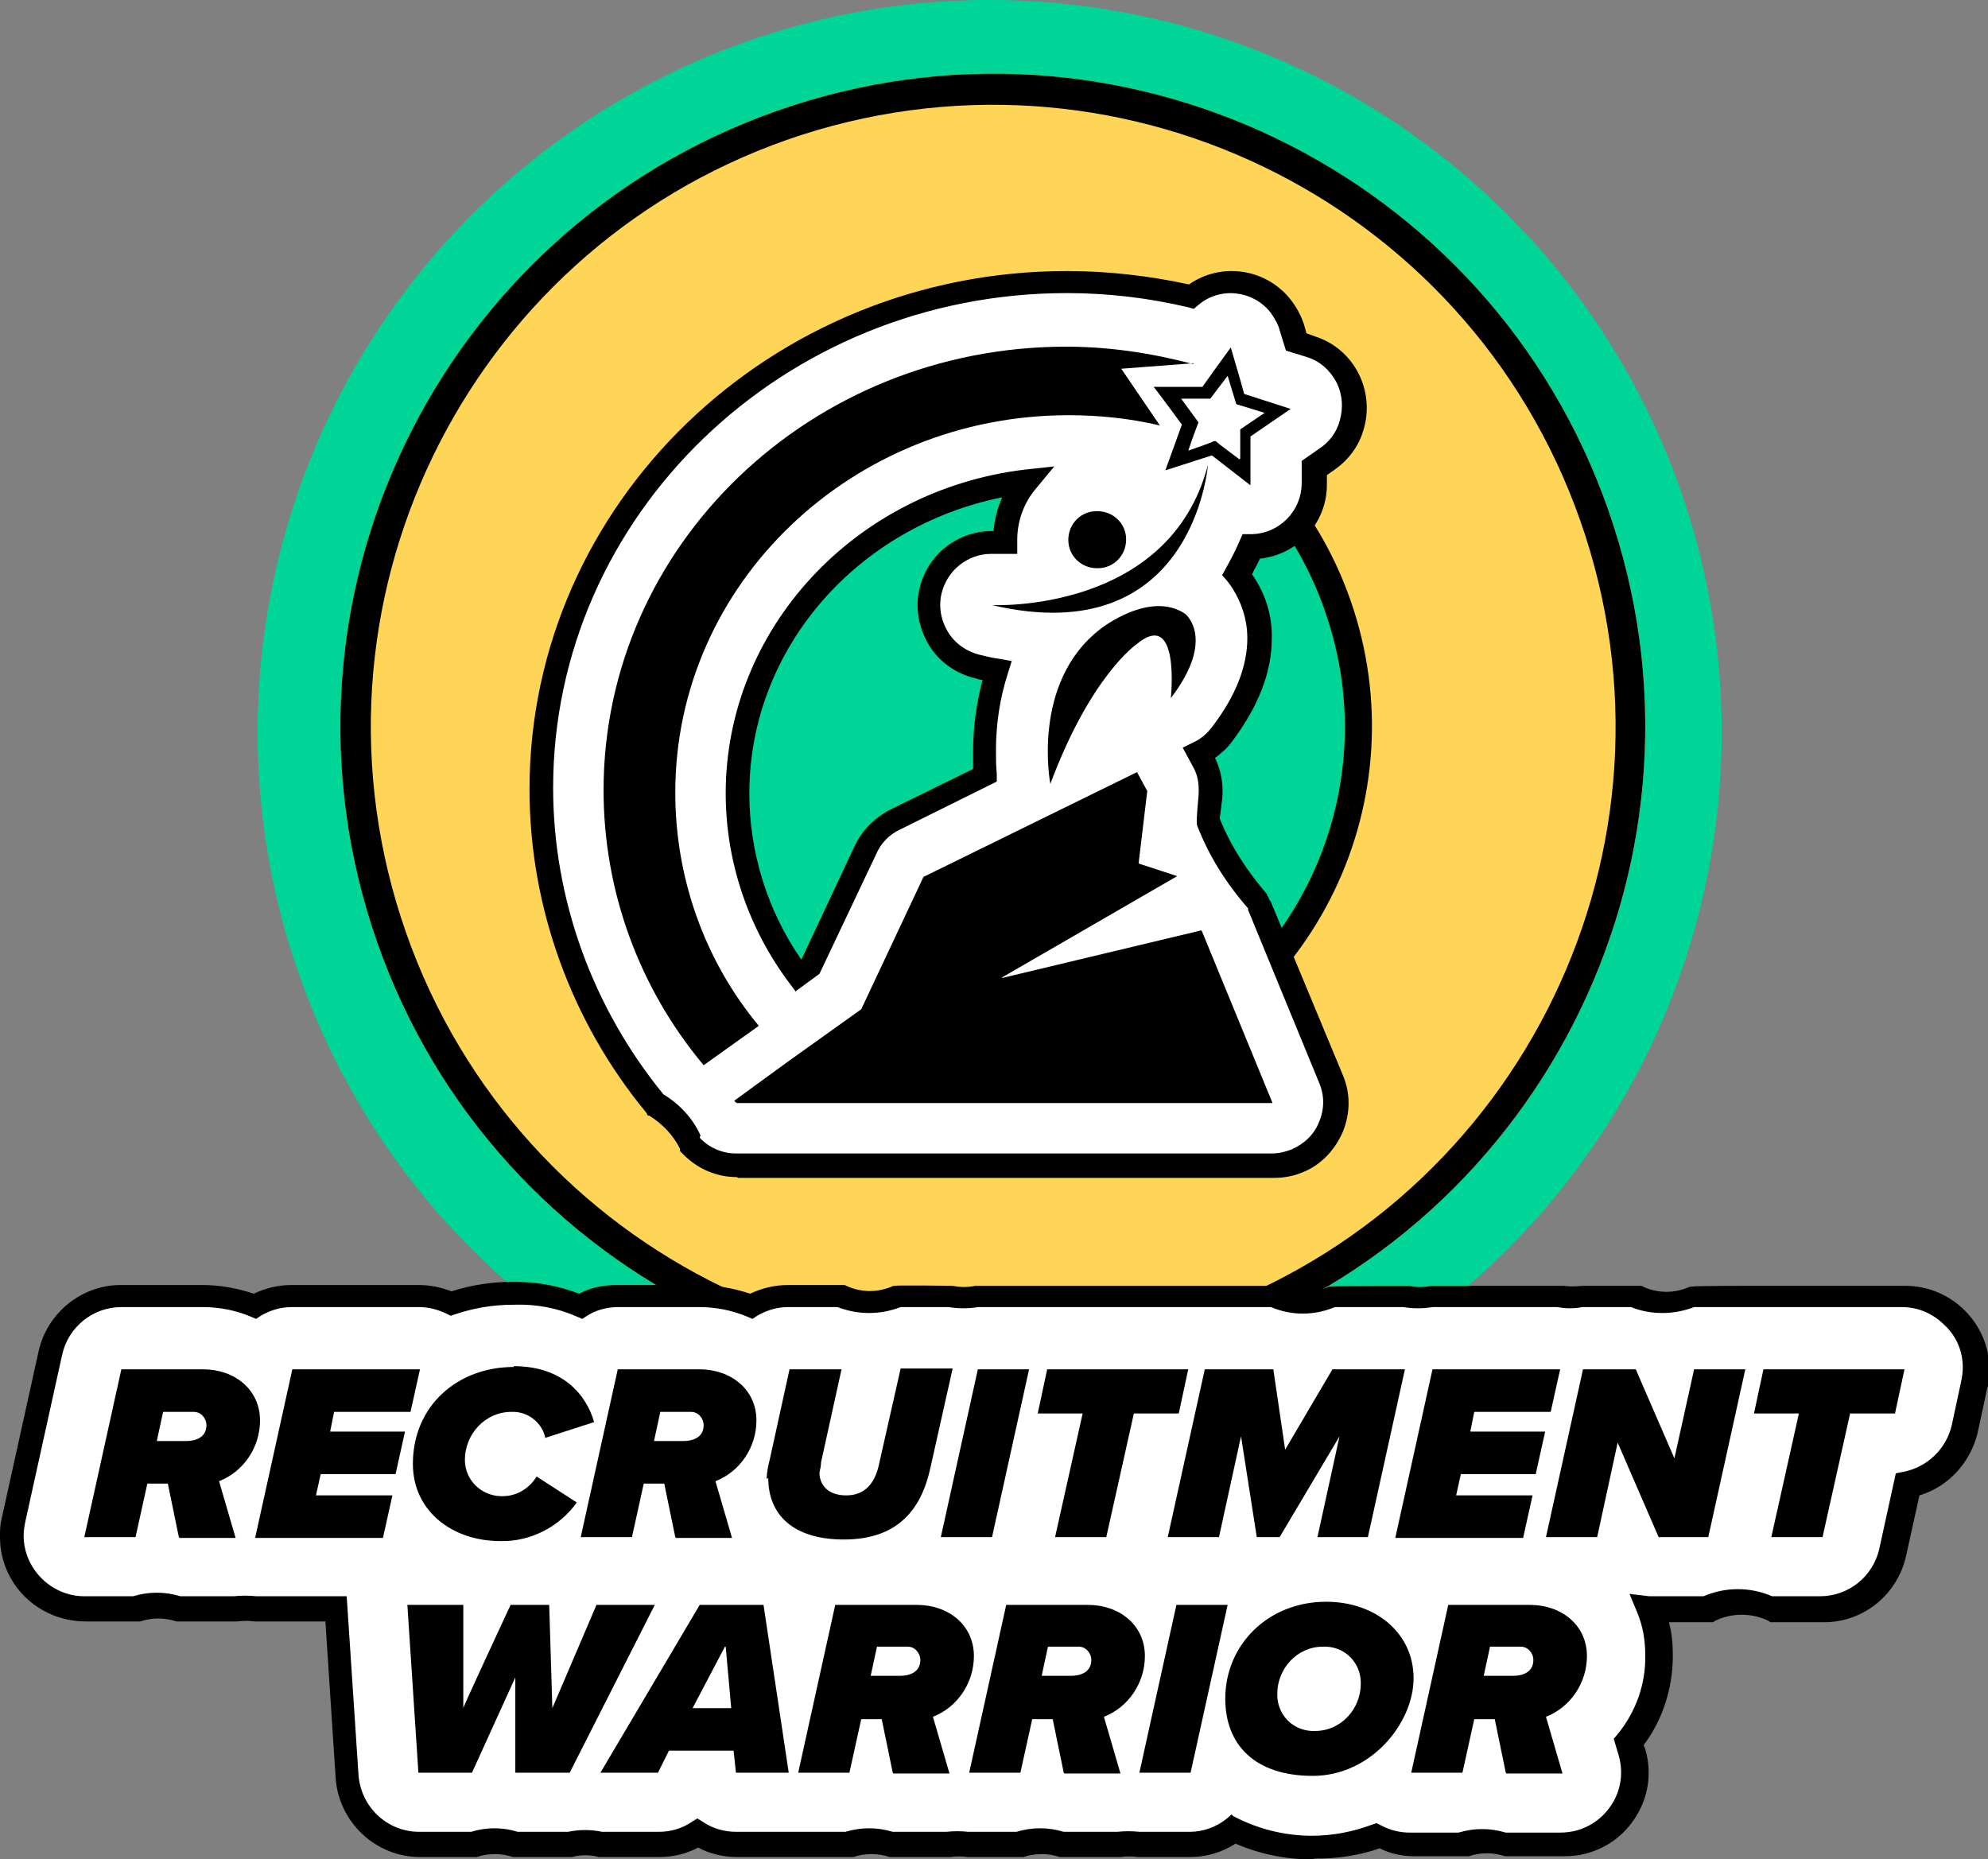
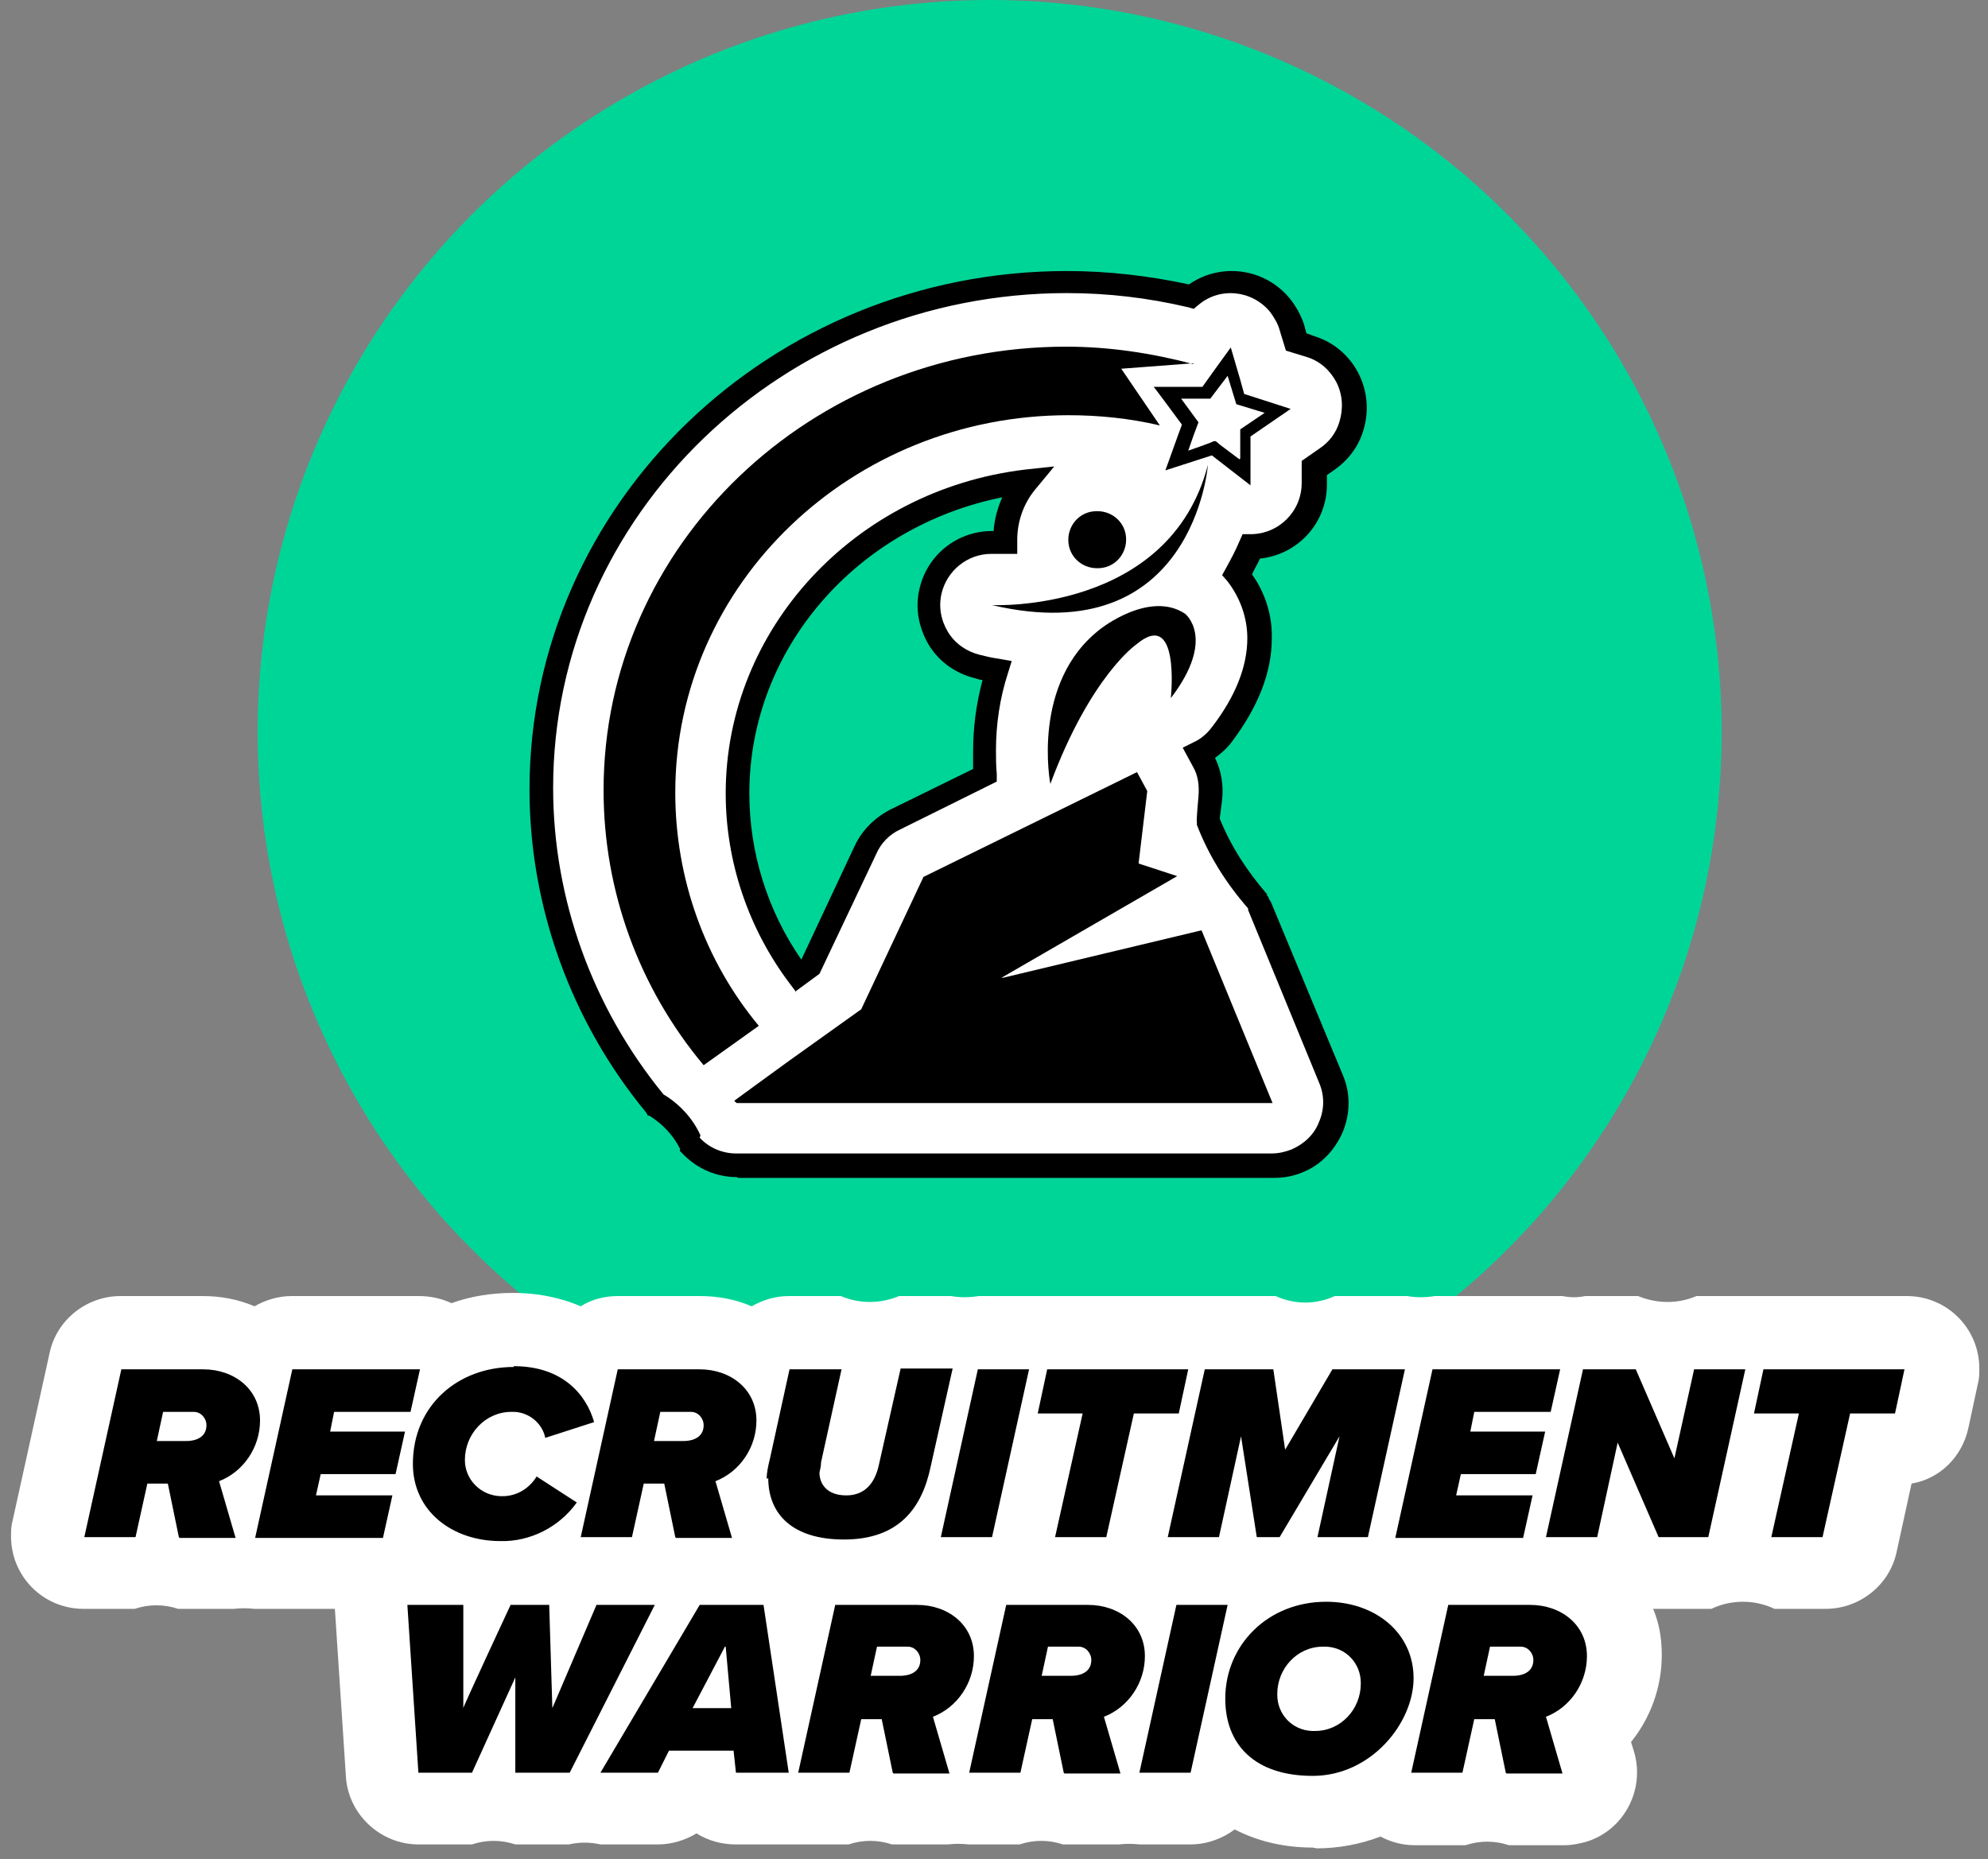
<svg xmlns="http://www.w3.org/2000/svg" id="Layer_1" data-name="Layer 1" width="252.3" height="236" version="1.1" viewBox="0 0 252.3 236">
  <rect x="0" y="0" width="252.3" height="236" fill="#808080" stroke="none" />
  <defs>
    <style>
      .cls-1 {
        fill: #000;
      }

      .cls-1, .cls-2, .cls-3, .cls-4 {
        stroke-width: 0px;
      }

      .cls-2 {
        fill: #00d598;
      }

      .cls-3 {
        fill: #ffd557;
      }

      .cls-4 {
        fill: #fff;
      }
    </style>
  </defs>
  <g id="Group_53" data-name="Group 53">
    <g id="Ellipse_658" data-name="Ellipse 658">
      <circle class="cls-2" cx="125.6" cy="92.9" r="92.9" />
    </g>
    <g id="Path_197" data-name="Path 197">
-       <path class="cls-3" d="M204.8,66.8C190.8,23.2,144.1-.7,100.6,13.4s-67.4,60.7-53.4,104.2c14,43.5,60.7,67.4,104.2,53.4,0,0,0,0,0,0,43.5-14,67.4-60.7,53.4-104.2ZM82.5,106.3c-7.8-24.1,5.5-49.8,29.5-57.6,24.1-7.8,49.8,5.5,57.6,29.5s-5.5,49.8-29.5,57.6c0,0,0,0,0,0-24.1,7.8-49.8-5.5-57.6-29.5Z" />
-     </g>
+       </g>
    <g id="Path_198" data-name="Path 198">
-       <path class="cls-1" d="M201.2,68c13.4,41.5-9.4,86-50.9,99.4-41.5,13.4-86-9.4-99.4-50.9-13.4-41.5,9.4-86,50.9-99.4,41.5-13.3,86,9.4,99.4,50.9M80.3,106.9c8.1,25.3,35.2,39.1,60.5,31,25.3-8.1,39.1-35.2,31-60.5-8.1-25.3-35.2-39.1-60.5-31h0c-25.2,8.2-39.1,35.2-31,60.5M204.8,66.8C190.8,23.2,144.1-.7,100.6,13.4s-67.4,60.7-53.4,104.2c14,43.5,60.7,67.4,104.2,53.4,0,0,0,0,0,0,43.5-14,67.4-60.7,53.4-104.2ZM83.6,105.9c-7.6-23.4,5.3-48.6,28.8-56.1,23.4-7.6,48.6,5.3,56.1,28.8,7.6,23.4-5.3,48.6-28.8,56.1,0,0,0,0,0,0-23.4,7.6-48.6-5.3-56.1-28.8Z" />
-     </g>
+       </g>
    <g id="Path_199" data-name="Path 199">
      <path class="cls-4" d="M93.5,147.9c-2.1,0-4.2-.8-5.7-2.3l-.3-.3c-.9-2.1-2.5-3.8-4.5-4.9-9.3-11.3-14.5-25.4-14.5-40,0-35.5,29.9-64.3,66.7-64.3,5.3,0,10.6.6,15.8,1.8,3.4-2.8,8.5-2.3,11.3,1.1.7.8,1.2,1.8,1.5,2.8l.6,1.9,1.9.6c4.2,1.4,6.5,5.9,5.2,10.1-.5,1.7-1.6,3.1-3.1,4.1l-1.6,1.1v2c0,4.4-3.6,8-8,8-.5,1.2-1.1,2.4-1.8,3.5,1.9,2.3,2.9,5.2,2.8,8.1,0,3.9-1.6,8-4.8,12.2-.8,1-1.7,1.8-2.8,2.3l.5,1c.7,1.4,1,3,.9,4.6l-.3,2.8c1.5,3.8,3.7,7.3,6.4,10.4,0,.2.2.3.2.5l9,21.9c1.7,4.1-.2,8.8-4.3,10.5-1,.4-2,.6-3.1.6h-68ZM130.2,61.1c-20.6,2.5-36.7,19.3-36.7,39.6,0,8.4,2.7,16.5,7.8,23.2l1.5-1.1,7-14.9c.8-1.6,2.1-3,3.7-3.8l11.5-5.7c0-.9-.1-1.9-.1-3.1,0-3.5.5-6.9,1.6-10.2-.8-.1-1.6-.3-2.5-.5-4.3-1-7-5.3-6-9.6.8-3.6,4.1-6.2,7.8-6.2.1,0,.5,0,.7,0,.4,0,.7,0,1,0,0-.1,0-.3,0-.4,0-2.7.9-5.3,2.6-7.4Z" />
      <path class="cls-1" d="M93.5,149.4h0c-2.5,0-4.9-1-6.7-2.8l-.5-.5v-.3c-.9-1.8-2.3-3.2-3.9-4.2h-.2c0-.1-.2-.4-.2-.4-9.5-11.5-14.8-26.1-14.8-41,0-36.3,30.6-65.8,68.2-65.8,5.2,0,10.4.6,15.5,1.7,4-2.8,9.6-2.1,12.8,1.8.8,1,1.4,2.1,1.8,3.3l.3,1.1,1.1.4c5,1.6,7.7,7,6.1,12-.6,2-1.9,3.7-3.6,4.9l-1,.7v1.2c0,4.9-3.7,8.9-8.5,9.4-.3.7-.7,1.3-1,2,1.7,2.4,2.6,5.3,2.5,8.2,0,4.2-1.7,8.6-5.1,13.1-.6.8-1.3,1.4-2.1,2,.8,1.6,1.1,3.5.9,5.3l-.3,2.4c1.4,3.5,3.5,6.7,6,9.6v.2c.1,0,.2.2.2.2,0,.2.2.4.3.6l9.1,21.9c1,2.3,1,4.9,0,7.3-1,2.3-2.8,4.2-5.1,5.1-1.2.5-2.4.7-3.6.7h-68ZM88.8,144.4h0c1.2,1.3,2.9,2,4.6,2h68c.9,0,1.7-.2,2.5-.5,1.6-.7,2.9-1.9,3.5-3.5.7-1.6.7-3.4,0-5l-9-21.9c0,0,0-.1,0-.2-2.8-3.2-5-6.7-6.5-10.6v-.4c-.1,0,.2-3.2.2-3.2.1-1.3,0-2.6-.7-3.8l-1.3-2.4,1.4-.7c.9-.4,1.7-1.1,2.3-1.9,3-3.9,4.5-7.7,4.5-11.3,0-2.6-.9-5.1-2.5-7.2l-.7-.8.5-.9c.6-1.1,1.2-2.2,1.7-3.4l.4-.9h1c3.6,0,6.5-2.9,6.5-6.5v-2.8l2.3-1.6c1.2-.8,2.1-2,2.5-3.4.5-1.7.4-3.4-.4-5-.8-1.5-2.1-2.7-3.8-3.2l-2.6-.8-.8-2.6c-.2-.8-.7-1.6-1.2-2.3-2.3-2.8-6.4-3.2-9.1-.9l-.6.5-.7-.2c-5.1-1.2-10.2-1.8-15.4-1.8h0c-36,0-65.2,28.2-65.2,62.8,0,14.1,5,27.9,14,38.9,2,1.2,3.7,3,4.7,5.2ZM101.1,126l-.9-1.2c-5.2-6.9-8.1-15.4-8.1-24.1,0-20.8,16.3-38.5,38-41.1l3.7-.4-2.4,2.9c-1.5,1.8-2.3,4.1-2.3,6.4,0,.1,0,.2,0,.3v1.5s-1.5,0-1.5,0c-.4,0-.7,0-1.1,0h-.7c-3,0-5.6,2.1-6.3,5-.4,1.7-.1,3.4.8,4.9.9,1.5,2.4,2.5,4,2.9.8.2,1.6.4,2.4.5l1.7.3-.5,1.6c-1,3.1-1.5,6.4-1.5,9.7,0,1,0,2,.1,3v1c0,0-12.3,6.1-12.3,6.1-1.3.6-2.4,1.7-3,3.1l-7.2,15.2-3,2.2ZM127.3,63.1c-18.6,3.7-32.2,19.3-32.2,37.6,0,7.5,2.3,14.9,6.6,21.1h0s6.8-14.5,6.8-14.5c.9-1.9,2.5-3.5,4.4-4.5l10.6-5.2c0-.7,0-1.5,0-2.2,0-3.1.4-6.1,1.2-9.1-.3,0-.6-.1-.9-.2-2.5-.6-4.6-2.1-5.9-4.2-1.3-2.2-1.8-4.7-1.2-7.2,1-4.3,4.8-7.3,9.2-7.3h.2c.1-1.5.5-2.9,1.1-4.3Z" />
    </g>
    <g id="Path_200" data-name="Path 200">
      <path class="cls-1" d="M152.4,118.1h0s-25.1,6-25.1,6h-.2s22.3-12.9,22.3-12.9l-4.9-1.6,1.1-9.2-1.3-2.4h0s-27.1,13.3-27.1,13.3l-7.9,16.8-9.1,6.5s0,0,0,0l-4.4,3.2-2.6,1.9s0,0,0,0h0c0,.1.2.2.3.3h68l-9-21.9ZM151.4,46.2c-5.3-1.4-10.7-2.2-16.1-2.2-32.4,0-58.7,25.2-58.7,56.3,0,12.8,4.5,25.1,12.7,34.9l7-5c-6.9-8.3-10.6-18.8-10.6-29.6,0-26.5,22.4-47.9,49.9-47.9,3.9,0,7.8.4,11.6,1.3l-4.9-7.2,9.2-.7ZM163.8,51.9l-5.9-1.9-.5-1.8-1.2-4.1-2.1,2.9-1.5,2.1h-6.2c0-.1,3.6,4.8,3.6,4.8h0l-.3.8-1.8,5,5.9-1.9,4.9,3.8v-6.2s5.1-3.5,5.1-3.5ZM157.3,58.3l-2.4-1.8-.6-.5h-.3c0,.1-3.2,1.2-3.2,1.2l.7-2,.6-1.6-2.2-3h3.7c0,0,2.2-2.9,2.2-2.9l1.1,3.6,3.6,1.1-3.1,2.1v2.9s0,.8,0,.8ZM139.7,72.1c-2,.2-3.8-1.2-4-3.2-.2-2,1.2-3.8,3.2-4,2-.2,3.8,1.2,4,3.2,0,0,0,0,0,0,.2,2-1.2,3.8-3.2,4h0ZM148.6,88.5s1.2-11.4-4.4-6.7c0,0-5.8,4-10.9,17.7,0,0-2.5-12.9,6.4-19.7,0,0,6.2-4.9,10.7-1.9,0,0,4,3.1-1.8,10.7h0ZM153.3,59s-1.8,23.8-27.4,17.8c0,0,22.5,1.1,27.4-17.8h0ZM135.6,68.9c-.2-2,1.2-3.8,3.2-4,2-.2,3.8,1.2,4,3.2.2,2-1.2,3.8-3.2,4,0,0,0,0,0,0-2,.2-3.8-1.2-4-3.2h0ZM148.6,88.5s1.2-11.4-4.4-6.7c0,0-5.8,4-10.9,17.7,0,0-2.5-12.9,6.4-19.7,0,0,6.2-4.9,10.7-1.9,0,0,4,3.1-1.8,10.7h0ZM153.3,59s-1.8,23.8-27.4,17.8c0,0,22.5,1.1,27.4-17.8h0ZM135.6,68.9c-.2-2,1.2-3.8,3.2-4,2-.2,3.8,1.2,4,3.2.2,2-1.2,3.8-3.2,4,0,0,0,0,0,0-2,.2-3.8-1.2-4-3.2h0Z" />
    </g>
    <g id="Group_52" data-name="Group 52">
      <g id="Path_201" data-name="Path 201">
        <path class="cls-4" d="M166.6,234.5c-3.4,0-6.8-.7-9.9-2.3-1.6,1.2-3.6,1.9-5.6,1.9h-6.5c-.9-.1-1.7-.1-2.6,0h-7.1c-1.8-.6-3.7-.6-5.5,0h-6.5c-.9-.1-1.7-.1-2.6,0h-7.1c-1.8-.6-3.7-.6-5.5,0h-6.5c-.2,0-.4,0-.6,0-.2,0-.4,0-.6,0h-6.7c-1.7,0-3.5-.5-4.9-1.4-1.5.9-3.2,1.4-4.9,1.4h-7.3c-1.3-.3-2.7-.3-4,0h-6.8c-1.8-.6-3.7-.6-5.5,0h-6.8c-4.8,0-8.9-3.8-9.2-8.6l-1.4-21.3h-10.2c-.9-.1-1.7-.1-2.6,0h-7.1c-1.8-.6-3.7-.6-5.5,0h-6.5c-5.1,0-9.2-4.1-9.2-9.2,0-.7,0-1.3.2-2l4.7-21.3c.9-4.2,4.7-7.2,9-7.2h10.4c2.3,0,4.5.4,6.6,1.3,1.4-.8,3-1.3,4.7-1.3h16.2c1.4,0,2.8.3,4.1.9,2.5-.9,5.2-1.3,7.8-1.3,2.9,0,5.8.5,8.6,1.7,1.4-.9,3.1-1.3,4.7-1.3h10.4c2.3,0,4.5.4,6.6,1.3,1.4-.8,3-1.3,4.7-1.3h6.6c2.4,1,5,1,7.4,0h6.6c1.1.2,2.3.2,3.5,0h6.5c.8,0,1.5,0,2.3,0h17.9c.8,0,1.5,0,2.3,0h8.7c2.4,1.1,5.1,1.1,7.5,0h9.2c1.1.2,2.3.2,3.5,0h16.2c1,.2,1.9.2,2.9,0h6.7c2.4,1,5.1,1,7.4,0h6.5c.8,0,1.5,0,2.3,0h17.9c5.1,0,9.2,4.1,9.2,9.2,0,.7,0,1.3-.2,2l-1.2,5.6c-.8,3.6-3.6,6.4-7.2,7l-1.9,8.7c-.9,4.2-4.7,7.2-9,7.2h-6.5c-2.5-1.2-5.5-1.2-8,0h-6.2c-.4,0-.8,0-1.2,0,.8,1.9,1.1,3.8,1.1,5.9,0,4-1.4,7.9-3.9,11l.4,1.3c1.4,4.9-1.4,10-6.2,11.4-.8.2-1.7.4-2.6.4h-7.1c-1.8-.6-3.7-.6-5.5,0h-6.5c-1.5,0-3-.4-4.3-1.1-2.6,1-5.4,1.5-8.1,1.5Z" />
-         <path class="cls-1" d="M166.4,236c-3.3,0-6.6-.7-9.6-2-1.7,1.1-3.7,1.7-5.7,1.7h-6.7c-.7-.1-1.4-.1-2.2,0h-.2s-7.3,0-7.3,0h-.2c-1.5-.5-3.1-.5-4.6,0h-.2c0,0-6.9,0-6.9,0-.7-.1-1.5-.1-2.2,0h-.2s-7.3,0-7.3,0h-.2c-1.5-.5-3.1-.5-4.6,0h-.2c0,0-6.7,0-6.7,0-.2,0-.4,0-.6,0-.2,0-.4,0-.6,0h-6.7c-1.7,0-3.4-.4-4.9-1.2-1.5.8-3.2,1.2-4.9,1.2h-7.7c-1.1-.3-2.3-.3-3.4,0h-.3s-7,0-7,0h-.2c-1.5-.5-3.1-.5-4.6,0h-.2c0,0-7,0-7,0-5.6,0-10.3-4.4-10.7-10l-1.3-19.9h-9c-.7-.1-1.4-.1-2.2,0h-.2s-7.3,0-7.3,0h-.2c-1.5-.5-3.1-.5-4.6,0h-.2c0,0-6.7,0-6.7,0C4.8,205.8,0,201,0,195.1c0-.8,0-1.5.2-2.3l4.7-21.3c1.1-4.9,5.5-8.4,10.4-8.4h10.4c2.2,0,4.4.4,6.5,1.1,1.5-.7,3.1-1.1,4.8-1.1h16.2c1.4,0,2.8.3,4.1.8,2.5-.8,5.1-1.2,7.7-1.2.1,0,.3,0,.4,0,2.8,0,5.5.5,8.1,1.5,1.5-.8,3.1-1.1,4.8-1.1h10.4c2.2,0,4.4.4,6.5,1.1,1.5-.7,3.1-1.1,4.8-1.1h7.2c2,1,4.2,1,6.2.1h.3c0-.1,7.2,0,7.2,0,1,.2,1.9.2,2.9,0h.3s6.7,0,6.7,0c.6,0,1.3,0,1.9,0h.2s18.1,0,18.1,0c.6,0,1.3,0,1.9,0h.2s9,0,9,0h.3c2,1,4.3,1,6.3.1h.3c0-.1,9.8-.1,9.8-.1,1,.2,1.9.2,2.9,0h.3s16.4,0,16.4,0c.8.1,1.6.1,2.4,0h.2s7,0,7,0h.3c2,1,4.2,1,6.2.1h.3c0-.1,7-.1,7-.1.6,0,1.3,0,1.9,0h.2s17.9,0,17.9,0c5.9,0,10.7,4.8,10.7,10.7,0,.8,0,1.6-.3,2.3l-1.2,5.6c-.9,3.8-3.7,6.9-7.4,8l-1.7,7.7c-1.1,4.9-5.4,8.4-10.4,8.4h-6.8l-.3-.2c-2.1-1-4.6-1-6.7,0l-.3.2h-5.6c.4,1.4.5,2.8.5,4.3,0,4.1-1.3,8.1-3.7,11.3l.2.5c.8,2.7.5,5.6-.9,8.1-1.4,2.5-3.6,4.3-6.4,5.1-1,.3-2,.4-3,.4h-7.5c-1.5-.5-3.1-.5-4.6,0h-.2c0,0-6.7,0-6.7,0-1.5,0-3-.3-4.4-1-2.6.9-5.3,1.3-8,1.3s-.2,0-.2,0ZM156.5,230.5l.8.4c2.9,1.4,6.1,2.1,9.2,2.1h0c2.6,0,5.2-.5,7.6-1.4l.6-.2.6.3c1.1.6,2.4.9,3.6.9h6.2c2-.6,4-.6,6,0h6.9c.7,0,1.5-.1,2.2-.3,2-.6,3.6-1.9,4.6-3.7,1-1.8,1.2-3.9.6-5.9l-.6-2,.5-.6c2.3-2.8,3.6-6.4,3.5-10.1,0-1.8-.3-3.6-1-5.3l-1-2.4,2.5.3c.3,0,.7,0,1,0h5.9c2.8-1.2,5.9-1.2,8.7,0h6.1c3.6,0,6.7-2.5,7.5-6l2.1-9.6,1-.2c3-.6,5.4-2.9,6.1-5.9l1.2-5.6c.1-.5.2-1.1.2-1.7,0-2.1-.8-4-2.3-5.4-1.5-1.5-3.4-2.3-5.4-2.3h-17.8c-.8,0-1.7,0-2.5,0h-6.1c-2.6,1-5.5,1-8,0h-6.2c-1,.2-2.1.2-3.1,0h-15.9c-1.2.2-2.5.2-3.7,0h-8.7c-2.6,1.1-5.5,1.1-8.1,0h-8.3c-.8,0-1.7,0-2.5,0h-17.7c-.8,0-1.7,0-2.5,0h-6.2c-1.2.2-2.5.2-3.7,0h-6.1c-2.6,1-5.4,1-8,0h-6.3c-1.4,0-2.7.4-3.9,1.1l-.6.4-.7-.3c-1.9-.8-4-1.2-6-1.2h-10.4c-1.4,0-2.8.4-3.9,1.1l-.6.4-.7-.3c-2.5-1.1-5.2-1.6-8-1.5-2.6,0-5,.4-7.4,1.2l-.6.2-.6-.3c-1.1-.5-2.2-.8-3.4-.8h-16.2c-1.4,0-2.7.4-3.9,1.1l-.6.4-.7-.3c-1.9-.8-4-1.2-6-1.2h-10.4c-3.6,0-6.7,2.5-7.5,6l-4.7,21.3c-.1.5-.2,1.1-.2,1.7,0,4.2,3.5,7.7,7.7,7.7h6.2c2-.6,4-.6,6,0h6.8c.9-.1,1.9-.1,2.8,0h11.5l1.5,22.7c.3,4,3.6,7.2,7.7,7.2h6.6c1.9-.6,4-.6,5.9,0h6.4c1.4-.3,2.9-.3,4.3,0h7.2c1.5,0,2.9-.4,4.1-1.2l.8-.5.8.5c1.2.8,2.7,1.2,4.1,1.2h6.7c.2,0,.3,0,.5,0h0s0,0,0,0c.2,0,.3,0,.5,0h6.2c2-.6,4-.6,6,0h6.8c.9-.1,1.9-.1,2.8,0h6.1c2-.6,4-.6,6,0h6.8c.9-.1,1.9-.1,2.8,0h6.4c1.7,0,3.3-.6,4.6-1.6l.7-.6Z" />
      </g>
      <g id="Path_202" data-name="Path 202">
        <path class="cls-1" d="M22.7,195.1l-1.4-6.8h-2.6l-1.5,6.8h-6.5l4.7-21.3h10.4c3.9,0,7.2,2.5,7.2,6.5,0,3.4-2.1,6.5-5.2,7.7l2.1,7.2h-7.1ZM23.6,182.9c1.6,0,2.6-.7,2.6-2,0-.9-.7-1.7-1.6-1.7,0,0-.2,0-.2,0h-3.7l-.8,3.7h3.8ZM32.4,195.1l4.7-21.3h16.2l-1.2,5.4h-9.7l-.5,2.5h9.5l-1.2,5.4h-9.5l-.6,2.7h9.7l-1.2,5.4h-16.2ZM65.2,173.4c6.2,0,9.2,3.6,10.2,7.1l-6.2,2c-.4-2-2.3-3.4-4.3-3.3-3.3,0-5.9,2.8-5.9,6.1,0,0,0,0,0,0,0,2.5,2,4.5,4.5,4.6,0,0,.2,0,.3,0,1.8,0,3.4-1,4.3-2.5l5.1,3.3c-2.2,3.1-5.9,5-9.7,4.9-6.1,0-11.1-3.8-11.1-9.8,0-7.4,5.7-12.3,12.8-12.3h0ZM85.7,195.1l-1.4-6.8h-2.6l-1.5,6.8h-6.5l4.7-21.3h10.4c3.9,0,7.2,2.5,7.2,6.5,0,3.4-2.1,6.5-5.2,7.7l2.1,7.2h-7.1ZM86.7,182.9c1.6,0,2.6-.7,2.6-2,0-.9-.7-1.7-1.6-1.7,0,0-.2,0-.2,0h-3.7l-.8,3.7h3.8ZM97.3,187.7c0-.8.2-1.7.4-2.5l2.5-11.4h6.6l-2.6,11.8c0,.4-.1.9-.2,1.3,0,1.5,1,2.9,3.4,2.9s3.6-1.6,4.1-3.7l2.8-12.4h6.6l-2.8,12.5c-1.1,5.2-4,9.2-11,9.2-6.5,0-9.6-3.2-9.6-7.8h0ZM119.4,195.1l4.7-21.3h6.5l-4.7,21.3h-6.5ZM133.9,195.1l3.5-15.7h-5.7l1.2-5.6h17.9l-1.2,5.6h-5.7l-3.5,15.7h-6.5ZM167.2,195.1l2.8-12.8-7.6,12.8h-2.9l-2-12.8-2.8,12.8h-6.5l4.7-21.3h8.7l1.5,10.2,6-10.2h9.2l-4.7,21.3h-6.5ZM177.1,195.1l4.7-21.3h16.2l-1.2,5.4h-9.7l-.5,2.5h9.5l-1.2,5.4h-9.5l-.6,2.7h9.7l-1.2,5.4h-16.2ZM210.5,195.1l-5.2-12-2.6,12h-6.5l4.7-21.3h6.7l4.9,11.3,2.5-11.3h6.5l-4.7,21.3h-6.2ZM224.8,195.1l3.5-15.7h-5.7l1.2-5.6h17.9l-1.2,5.6h-5.7l-3.5,15.7h-6.5ZM65.4,225v-12.1c0,0-5.5,12.1-5.5,12.1h-6.8l-1.4-21.3h7.1v13.1c-.1,0,6-13.1,6-13.1h4.9l.4,13.1,5.6-13.1h7.4l-10.8,21.3h-6.8ZM93.4,225l-.3-2.8h-8.2l-1.4,2.8h-7.3l12.6-21.3h8.1l3.2,21.3h-6.7ZM92,209l-4.1,7.8h4.9l-.7-7.8ZM113.3,225l-1.4-6.8h-2.6l-1.5,6.8h-6.5l4.7-21.3h10.4c3.9,0,7.2,2.5,7.2,6.5,0,3.4-2.1,6.5-5.2,7.7l2.1,7.2h-7.1ZM114.2,212.7c1.6,0,2.6-.7,2.6-2,0-.9-.7-1.7-1.6-1.7,0,0-.2,0-.2,0h-3.7l-.8,3.7h3.8ZM135,225l-1.4-6.8h-2.6l-1.5,6.8h-6.5l4.7-21.3h10.4c3.9,0,7.2,2.5,7.2,6.5,0,3.4-2.1,6.5-5.2,7.7l2.1,7.2h-7.1ZM135.9,212.7c1.6,0,2.6-.7,2.6-2,0-.9-.7-1.7-1.6-1.7,0,0-.2,0-.2,0h-3.7l-.8,3.7h3.8ZM144.6,225l4.7-21.3h6.5l-4.7,21.3h-6.5ZM168.3,203.3c6.3,0,11.1,4,11.1,9.7s-5.4,12.4-12.8,12.4-11.1-4-11.1-9.8c0-6.8,5.4-12.3,12.8-12.3h0ZM167.9,209c-3.3,0-5.8,2.8-5.8,6,0,0,0,0,0,.1,0,2.5,1.9,4.5,4.4,4.6.1,0,.3,0,.4,0,3.3,0,5.8-2.8,5.8-6,0,0,0,0,0-.1,0-2.5-1.9-4.5-4.4-4.6-.1,0-.3,0-.4,0h0ZM191.1,225l-1.4-6.8h-2.6l-1.5,6.8h-6.5l4.7-21.3h10.4c3.9,0,7.2,2.5,7.2,6.5,0,3.4-2.1,6.5-5.2,7.7l2.1,7.2h-7.1ZM192,212.7c1.6,0,2.6-.7,2.6-2,0-.9-.7-1.7-1.6-1.7,0,0-.2,0-.2,0h-3.7l-.8,3.7h3.8Z" />
      </g>
    </g>
  </g>
</svg>